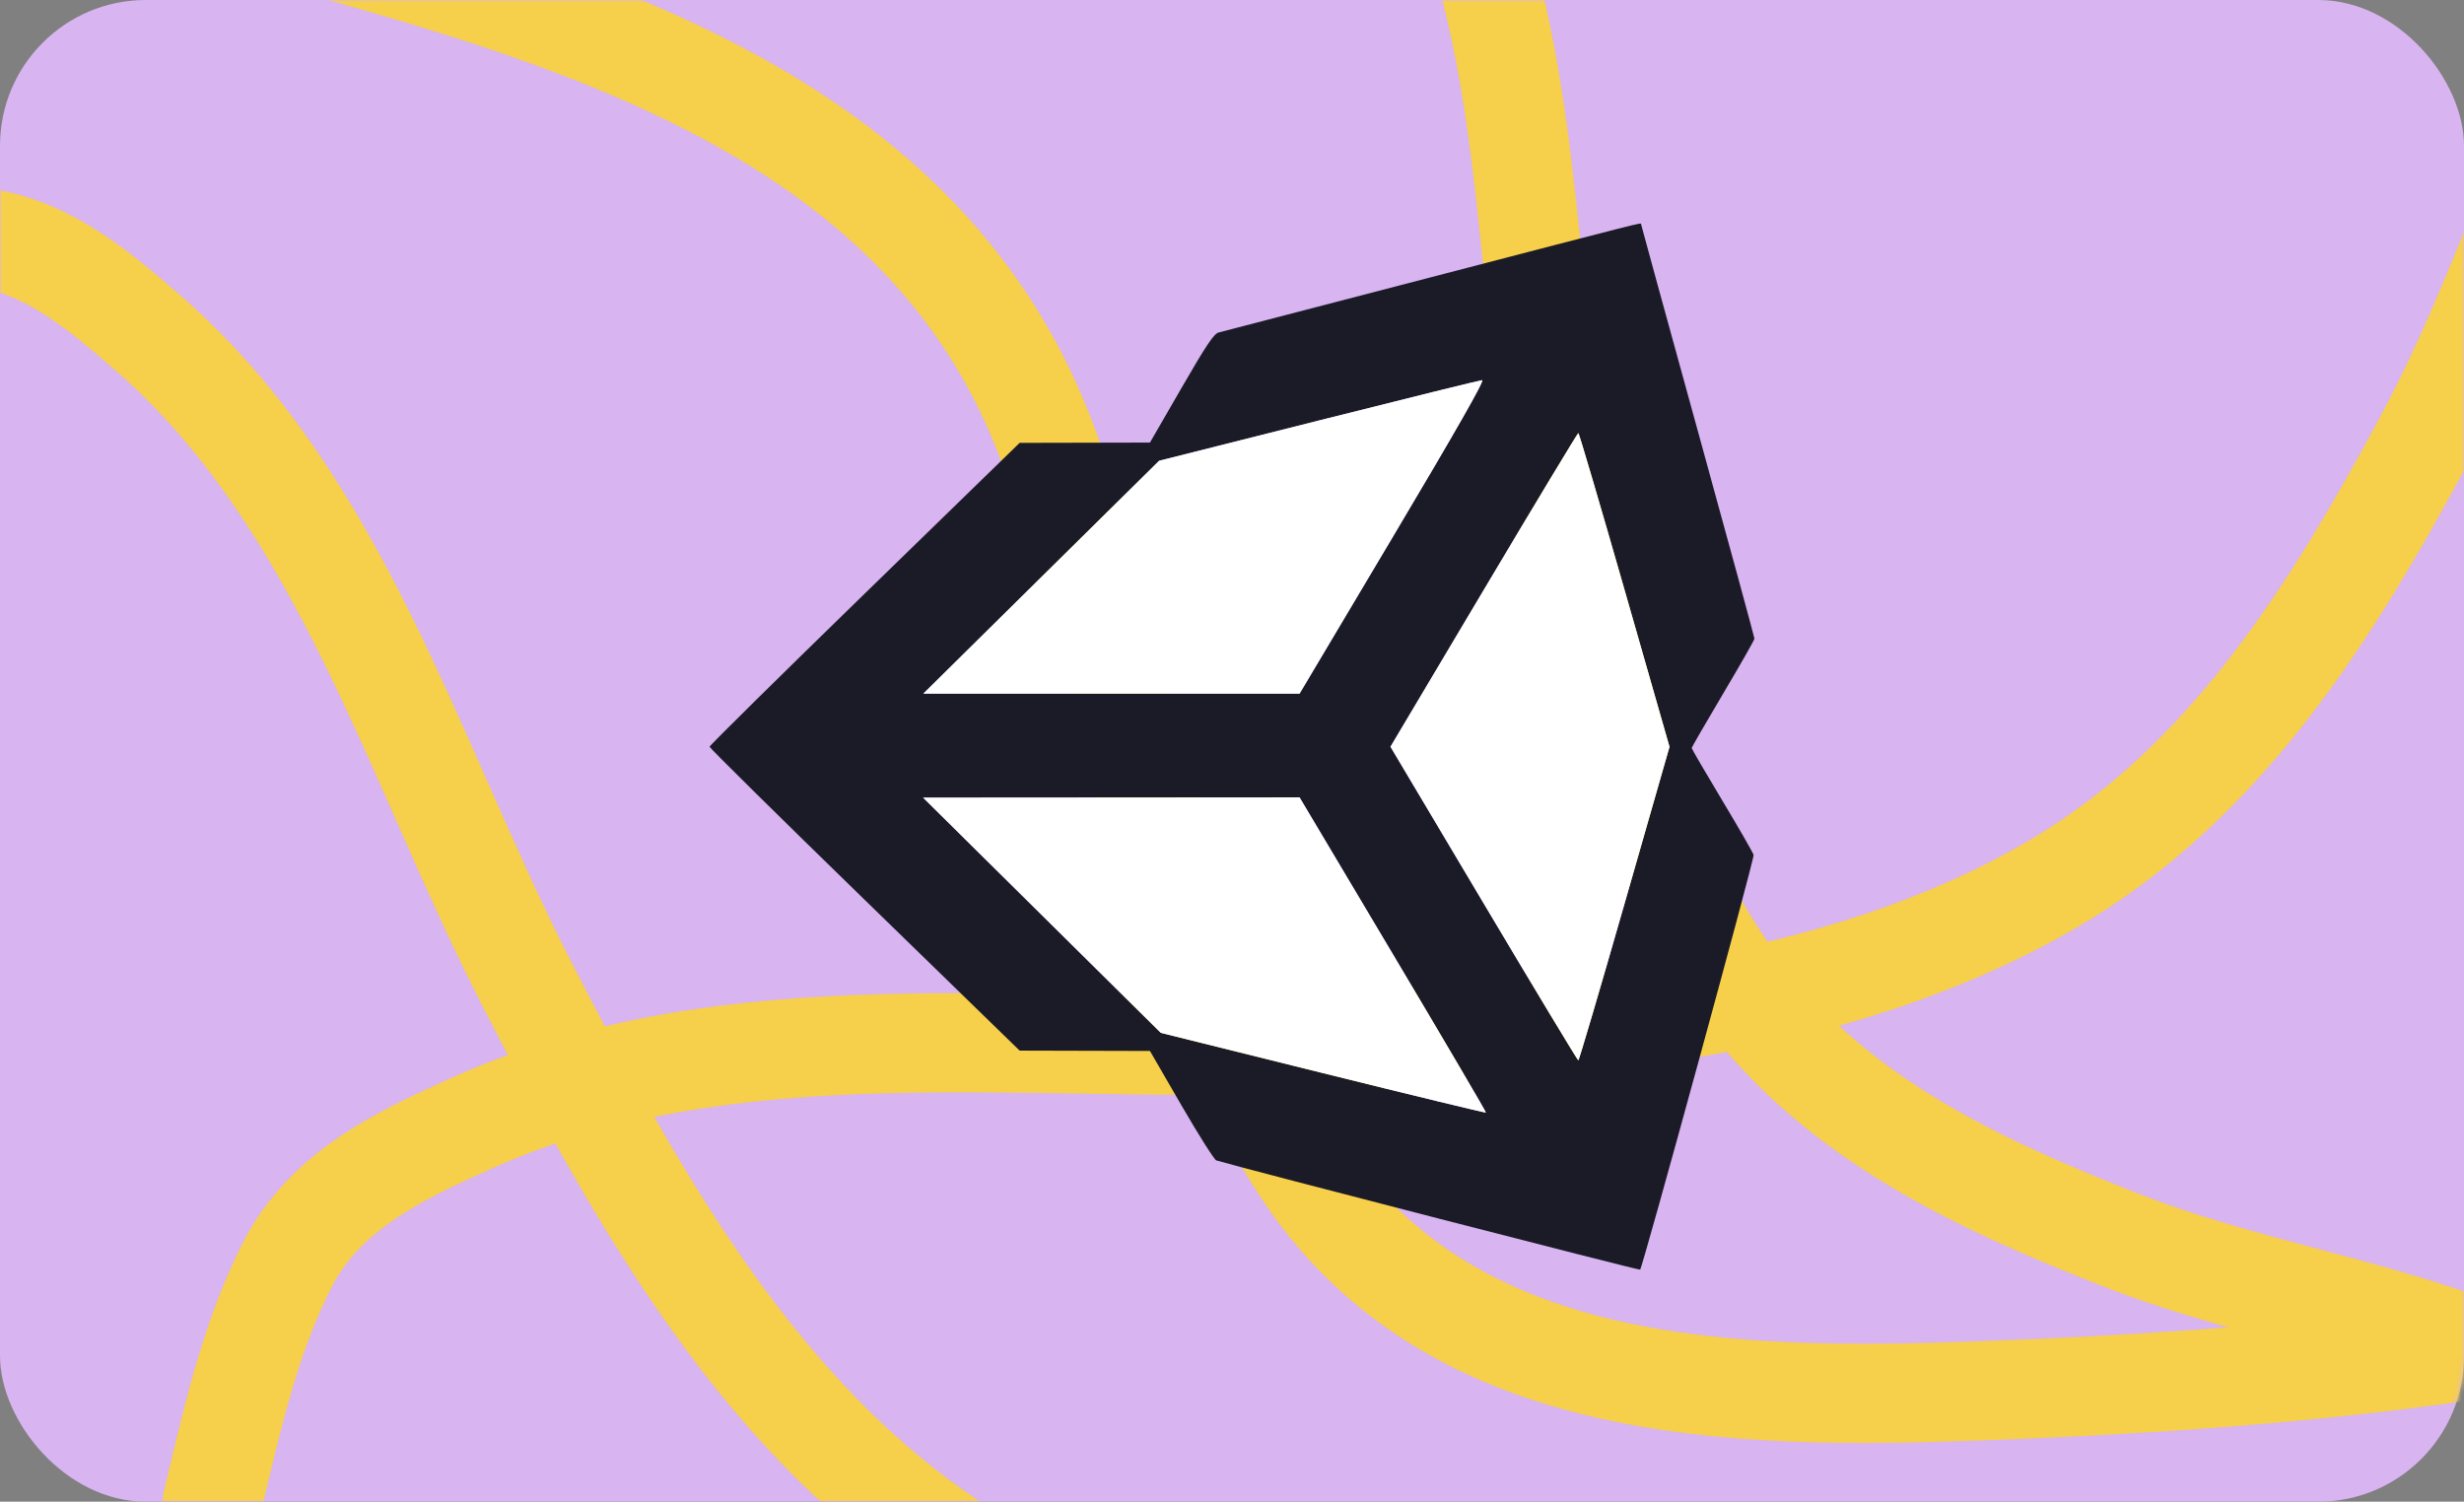
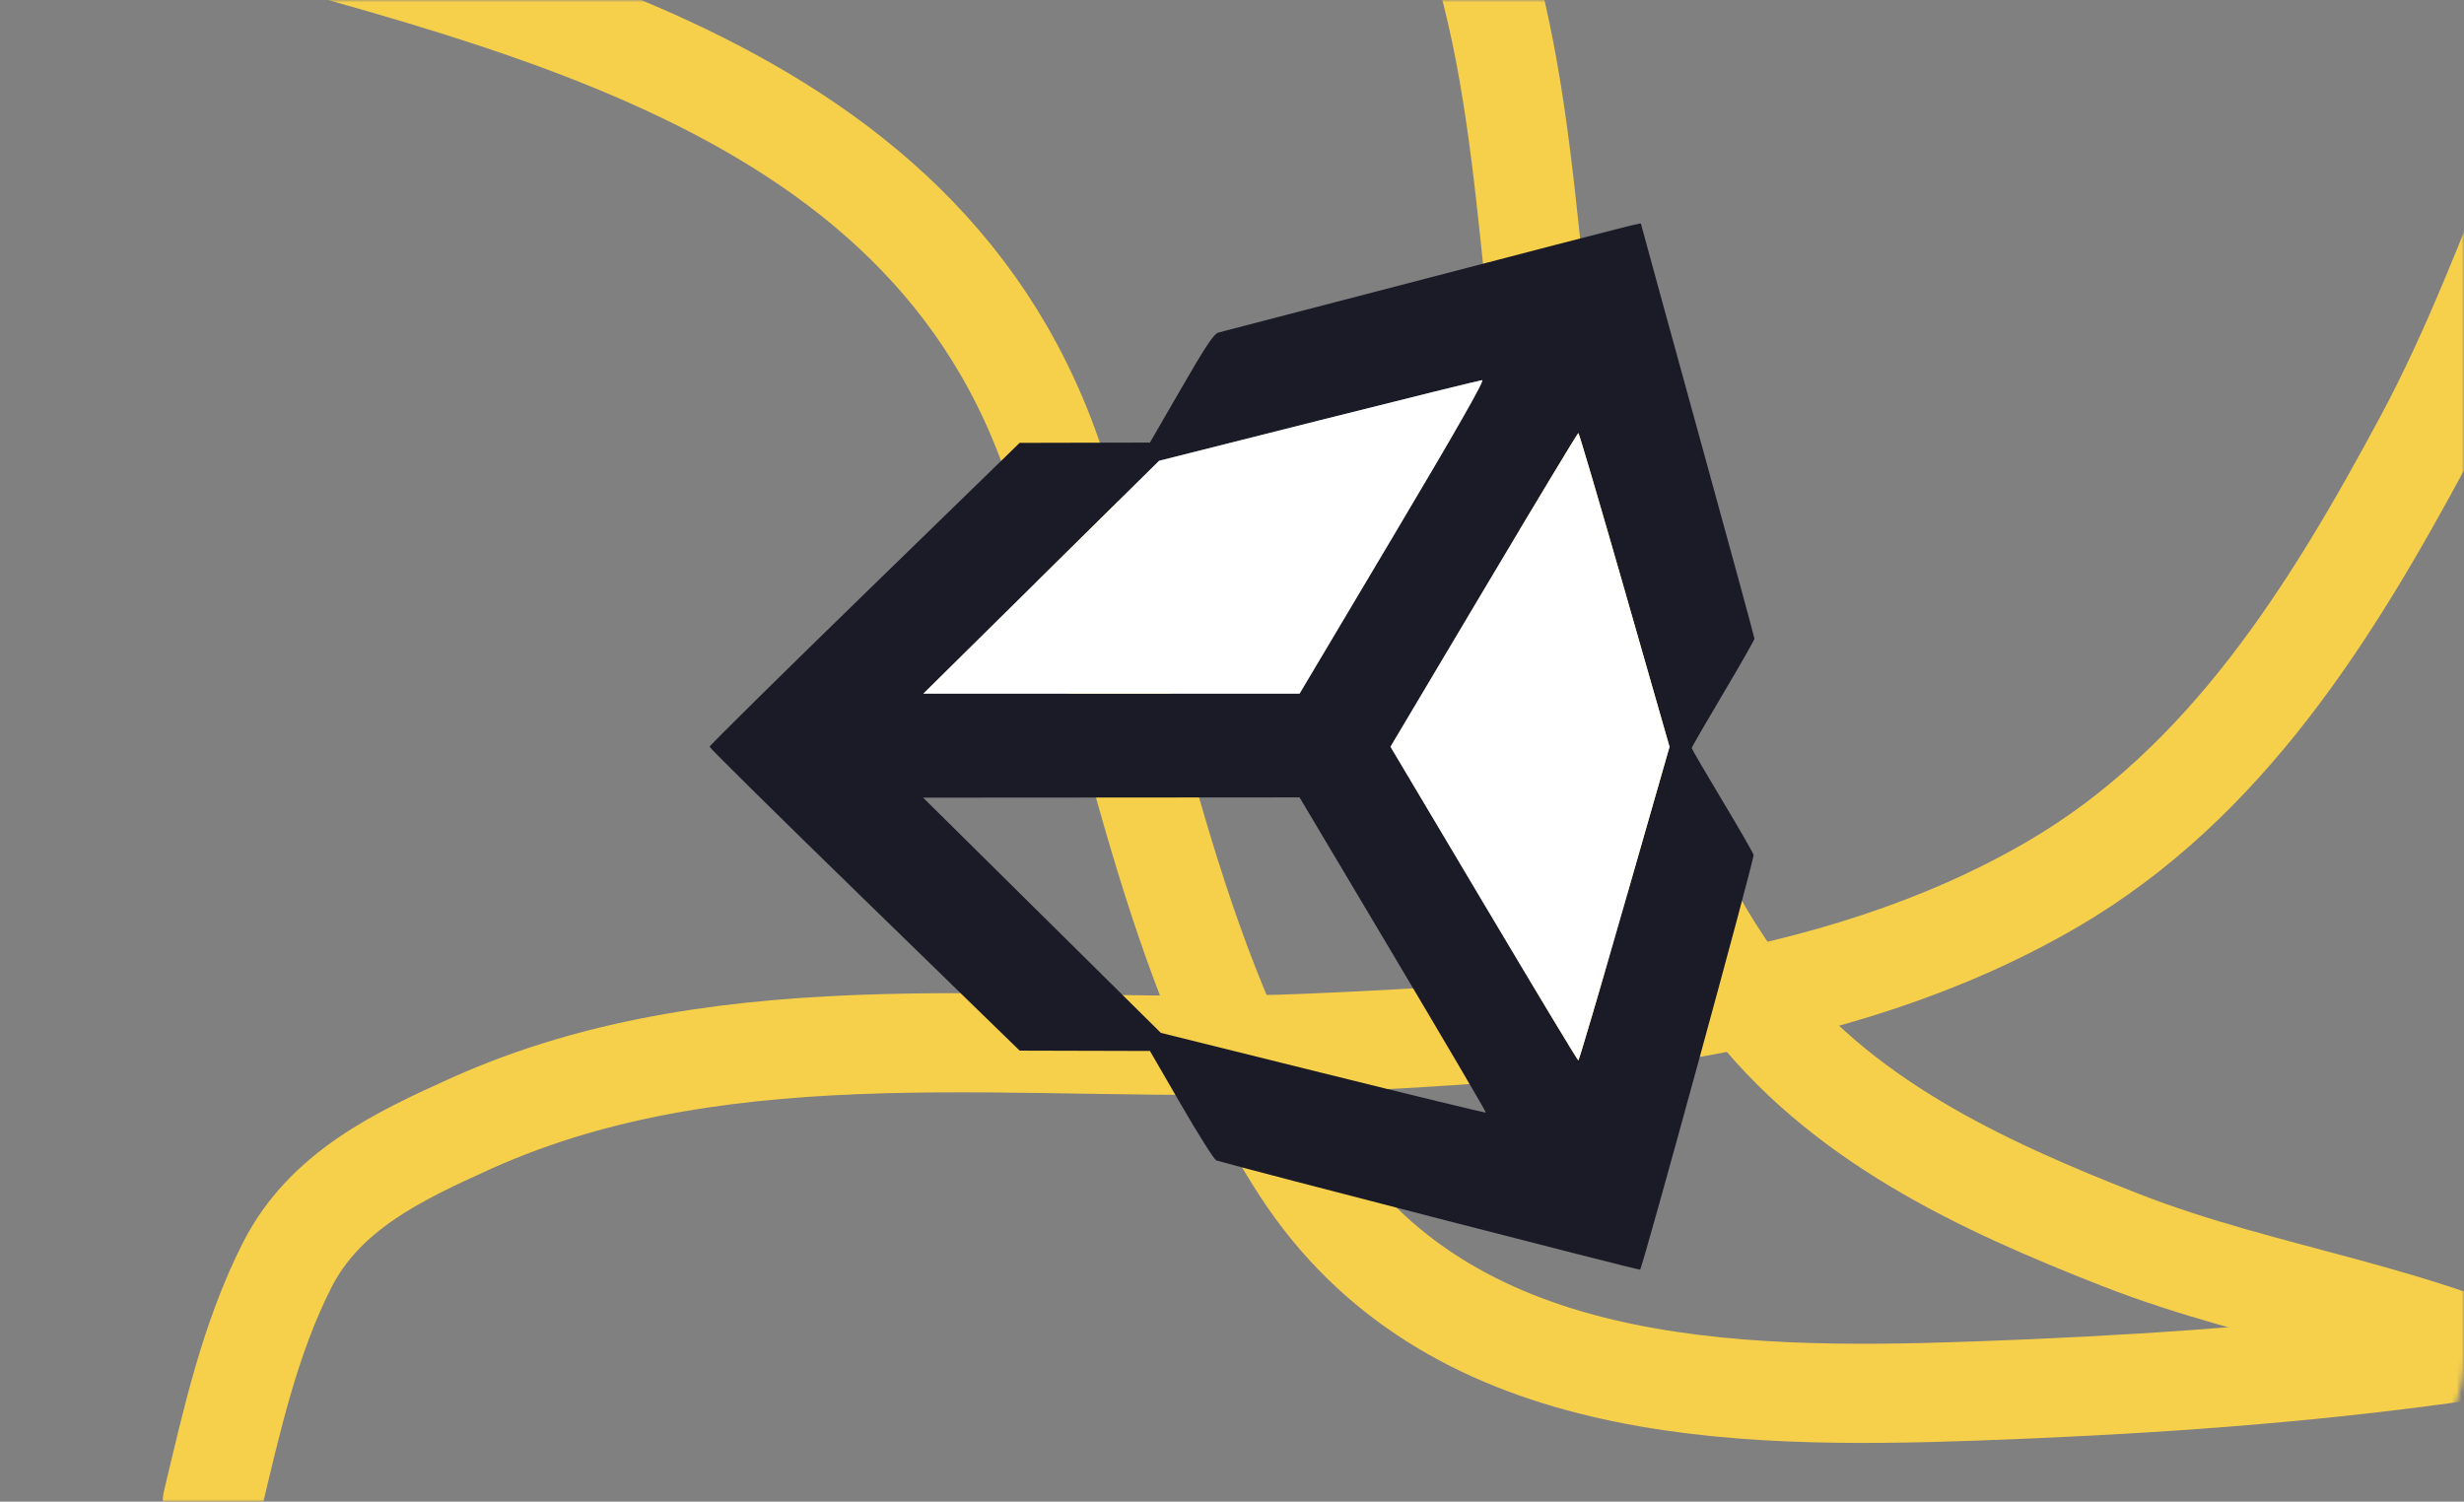
<svg xmlns="http://www.w3.org/2000/svg" width="507" height="309" viewBox="0 0 507 309" fill="none">
  <rect x="0" y="0" width="507" height="309" fill="#808080" stroke="none" />
-   <rect width="507" height="309" rx="30" fill="#D8B4F0" />
  <mask id="mask0_1026_7827" style="mask-type:alpha" maskUnits="userSpaceOnUse" x="0" y="0" width="507" height="309">
    <rect width="507" height="309" rx="30" fill="#F6CF4B" />
  </mask>
  <g mask="url(#mask0_1026_7827)">
    <path d="M586 261.041C527.22 278.497 467.571 284.05 406.415 286.235C356.251 288.027 297.924 287.083 267.659 240.353C240.653 198.656 232.484 144.626 217.781 97.809C191.031 12.634 95.708 -1.316 20.402 -23.725" stroke="#F6CF4B" stroke-width="20.411" stroke-linecap="round" />
-     <path d="M408.213 344.391C370.591 337.409 333.744 345.498 295.738 343.162C259.751 340.95 222.958 336.442 192.598 315.145C153.89 287.992 129.523 243.548 108.437 202.517C85.058 157.024 70.288 103.191 30.422 68.486C19.272 58.779 7.741 49.133 -7.578 48.558C-22.903 47.982 -38.068 51.336 -52.999 54.323" stroke="#F6CF4B" stroke-width="20.411" stroke-linecap="round" />
    <path d="M552.524 -22.825C527.893 12.036 518.872 53.147 498.762 90.565C479.721 125.995 457.98 161.17 422.257 181.989C376.711 208.532 320.367 212.471 269.009 214.68C212.065 217.129 150.703 206.96 96.976 231.15C81.948 237.916 66.805 245.096 59.07 260.349C51.332 275.608 47.644 292.54 43.695 309.062" stroke="#F6CF4B" stroke-width="20.411" stroke-linecap="round" />
    <path d="M528.279 285.938C499.252 270.25 466.868 267.118 436.296 255.135C407.348 243.789 378.347 230.348 359.074 204.851C334.502 172.344 326.282 129.464 319.85 90.252C312.718 46.775 314.863 -1.258 291.342 -40.261C284.764 -51.17 277.856 -62.13 265.437 -66.659C253.012 -71.191 239.677 -72.46 226.632 -73.967" stroke="#F6CF4B" stroke-width="20.411" stroke-linecap="round" />
  </g>
  <path fill-rule="evenodd" clip-rule="evenodd" d="M294.464 57.045C271.115 63.124 251.452 68.239 250.769 68.41C249.779 68.659 248.222 70.981 243.073 79.895L236.618 91.068L223.211 91.098L209.805 91.128L177.902 122.169C160.356 139.242 146 153.411 146 153.656C146 153.901 160.356 168.071 177.902 185.144L209.805 216.187L223.211 216.222L236.618 216.258L243.073 227.406C246.623 233.538 249.863 238.655 250.273 238.778C255.814 240.438 337.292 261.441 337.477 261.257C338.026 260.707 361.016 176.691 360.826 175.926C360.715 175.476 357.804 170.415 354.357 164.677C350.91 158.94 348.09 154.102 348.09 153.928C348.09 153.753 350.995 148.723 354.545 142.748C358.095 136.774 361 131.673 361 131.412C361 131.152 355.749 111.894 349.331 88.617C342.914 65.34 337.663 46.208 337.663 46.1C337.663 45.789 338.843 45.49 294.464 57.045ZM286.601 110.453L267.403 142.726L228.696 142.728L189.99 142.729L214.246 118.771L238.503 94.814L271.325 86.542C289.377 81.993 304.519 78.25 304.973 78.225C305.538 78.194 299.734 88.376 286.601 110.453ZM334.274 121.388L343.524 153.671L334.273 185.937C329.185 203.683 324.906 218.202 324.763 218.201C324.621 218.2 315.866 203.677 305.307 185.928L286.11 153.656L305.307 121.383C315.866 103.634 324.622 89.109 324.765 89.107C324.908 89.105 329.187 103.631 334.274 121.388ZM286.652 196.431C297.238 214.223 305.829 228.851 305.742 228.938C305.655 229.026 290.57 225.37 272.221 220.815L238.859 212.533L214.401 188.333L189.943 164.134L228.673 164.108L267.403 164.082L286.652 196.431Z" fill="#1B1B27" />
  <path d="M286.601 110.453L267.403 142.726L228.696 142.728L189.99 142.729L214.246 118.771L238.503 94.814L271.325 86.542C289.377 81.993 304.519 78.25 304.973 78.225C305.538 78.194 299.734 88.376 286.601 110.453Z" fill="white" />
  <path d="M334.274 121.388L343.524 153.671L334.273 185.937C329.185 203.683 324.906 218.202 324.763 218.201C324.621 218.2 315.866 203.677 305.307 185.928L286.11 153.656L305.307 121.383C315.866 103.634 324.622 89.109 324.765 89.107C324.908 89.105 329.187 103.631 334.274 121.388Z" fill="white" />
-   <path d="M286.652 196.431C297.238 214.223 305.829 228.851 305.742 228.938C305.655 229.026 290.57 225.37 272.221 220.815L238.859 212.533L214.401 188.333L189.943 164.134L228.673 164.108L267.403 164.082L286.652 196.431Z" fill="white" />
</svg>